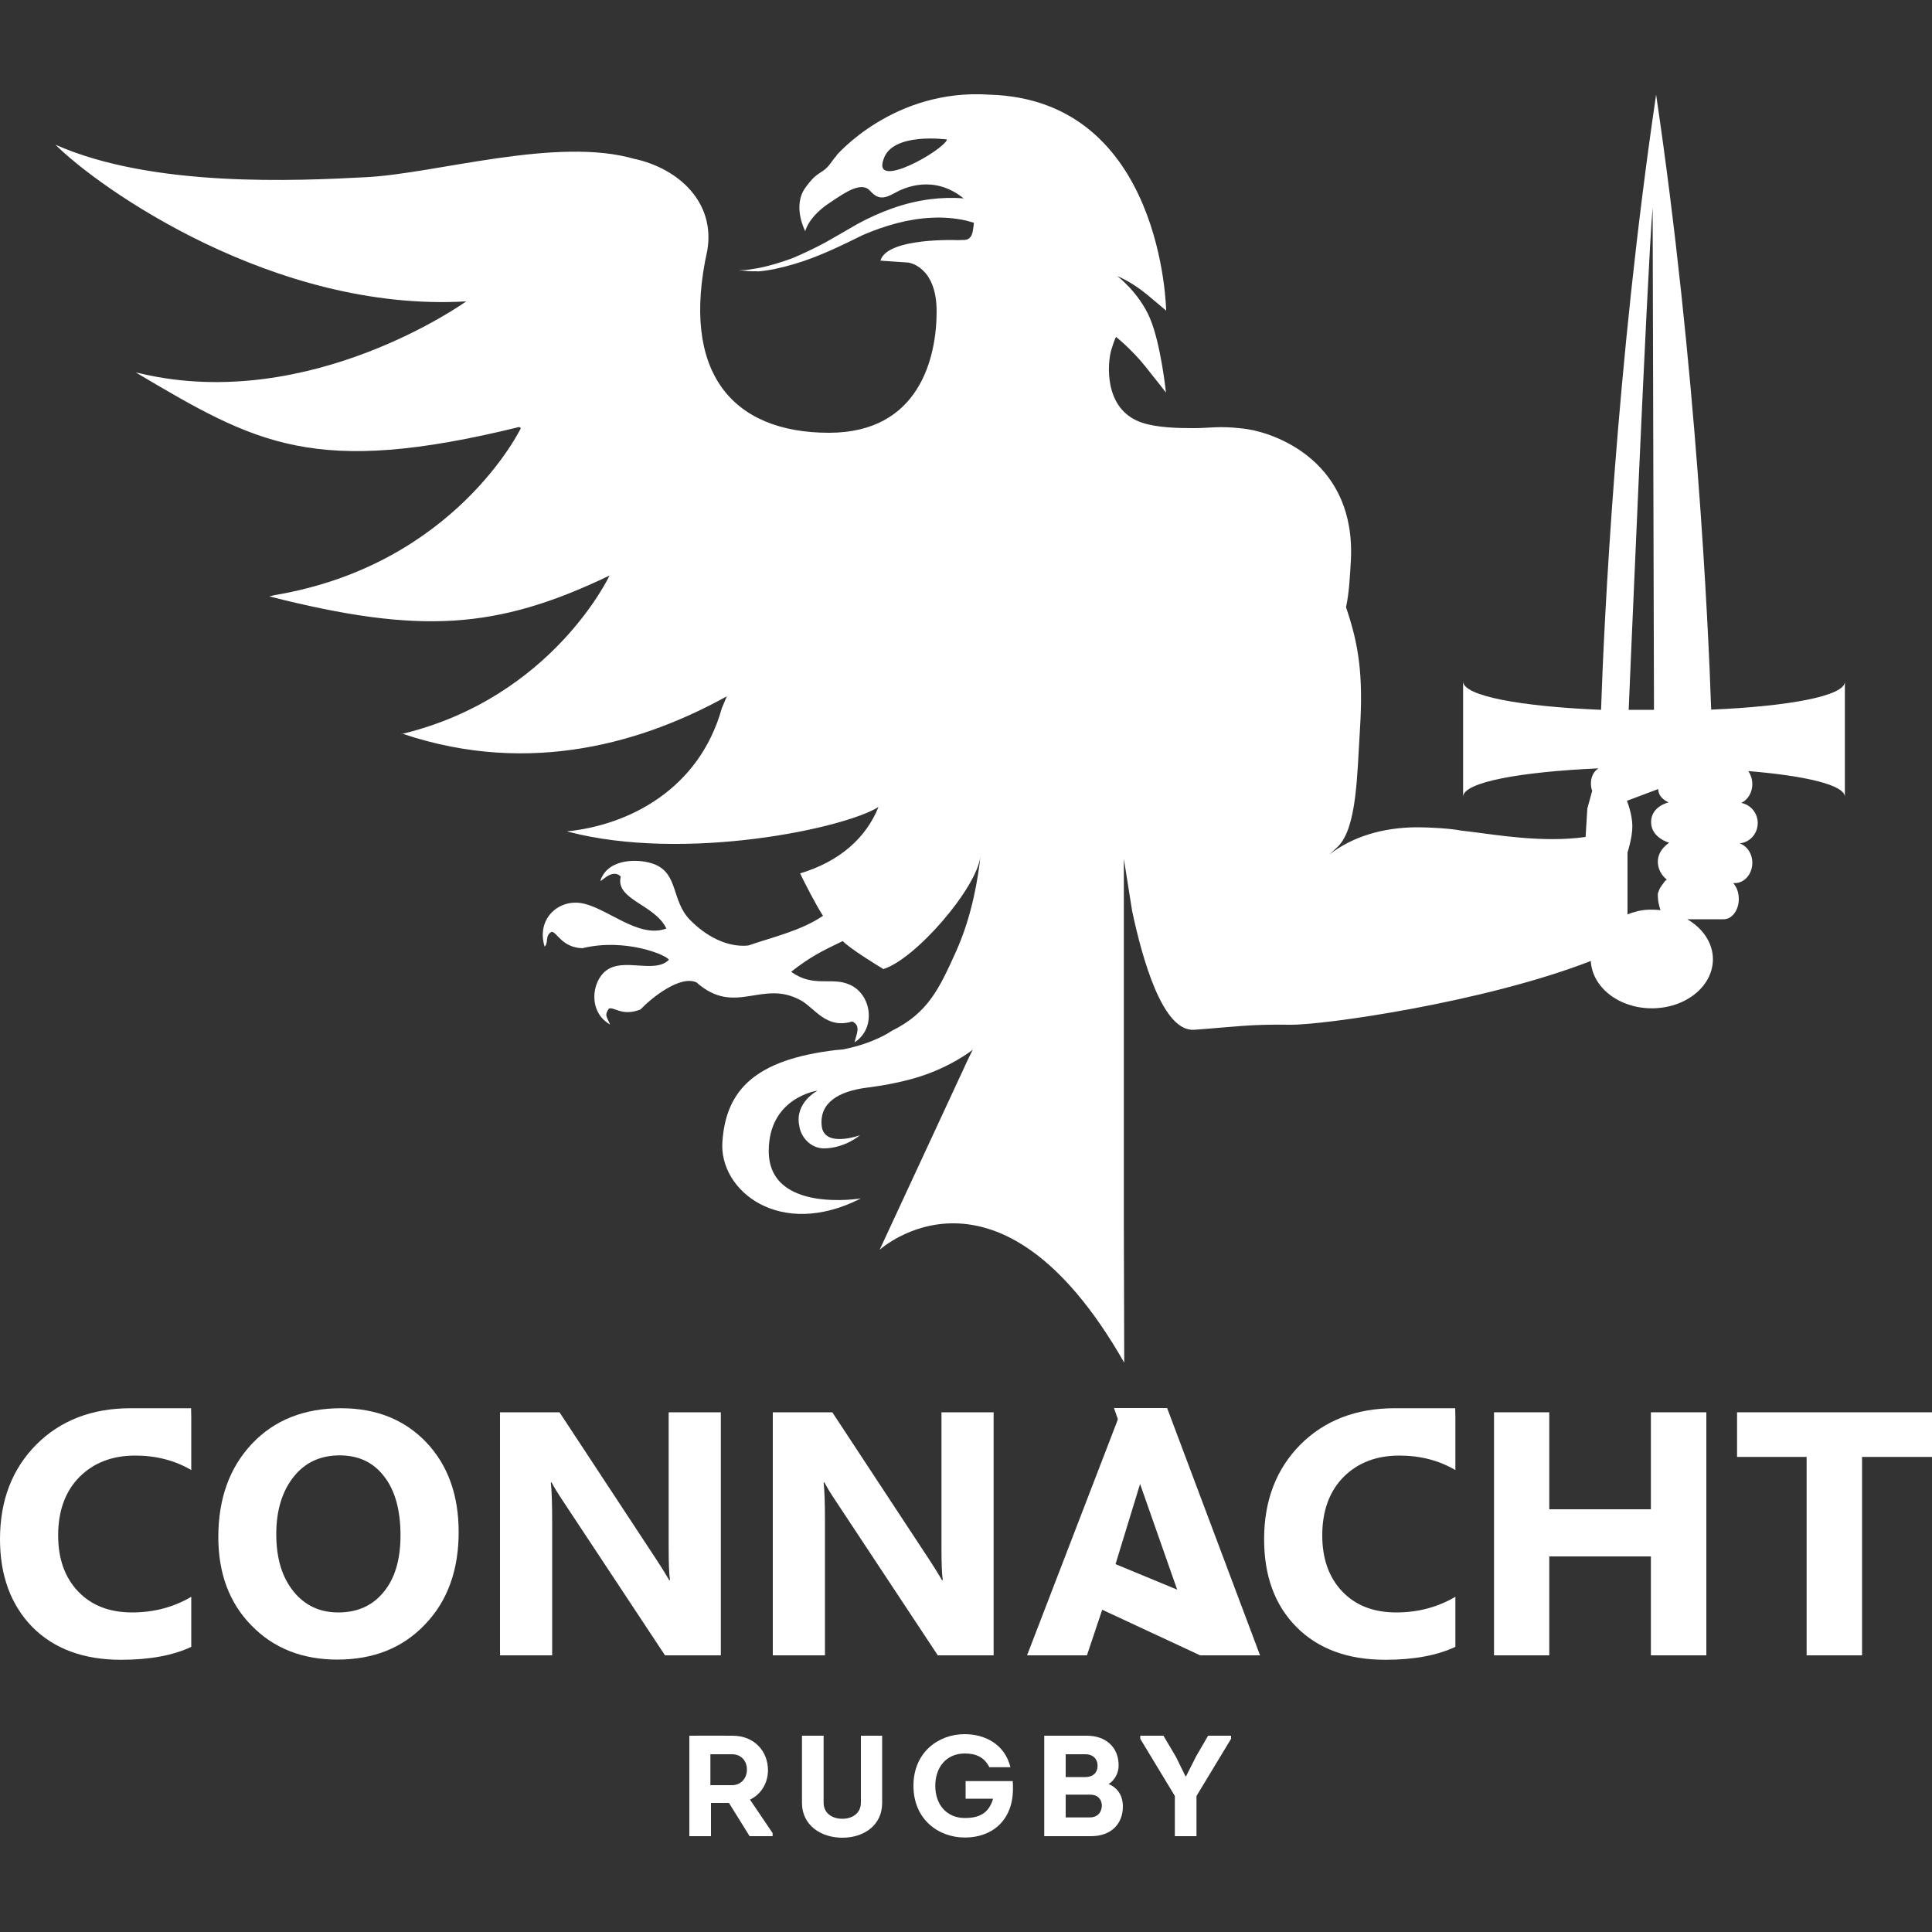
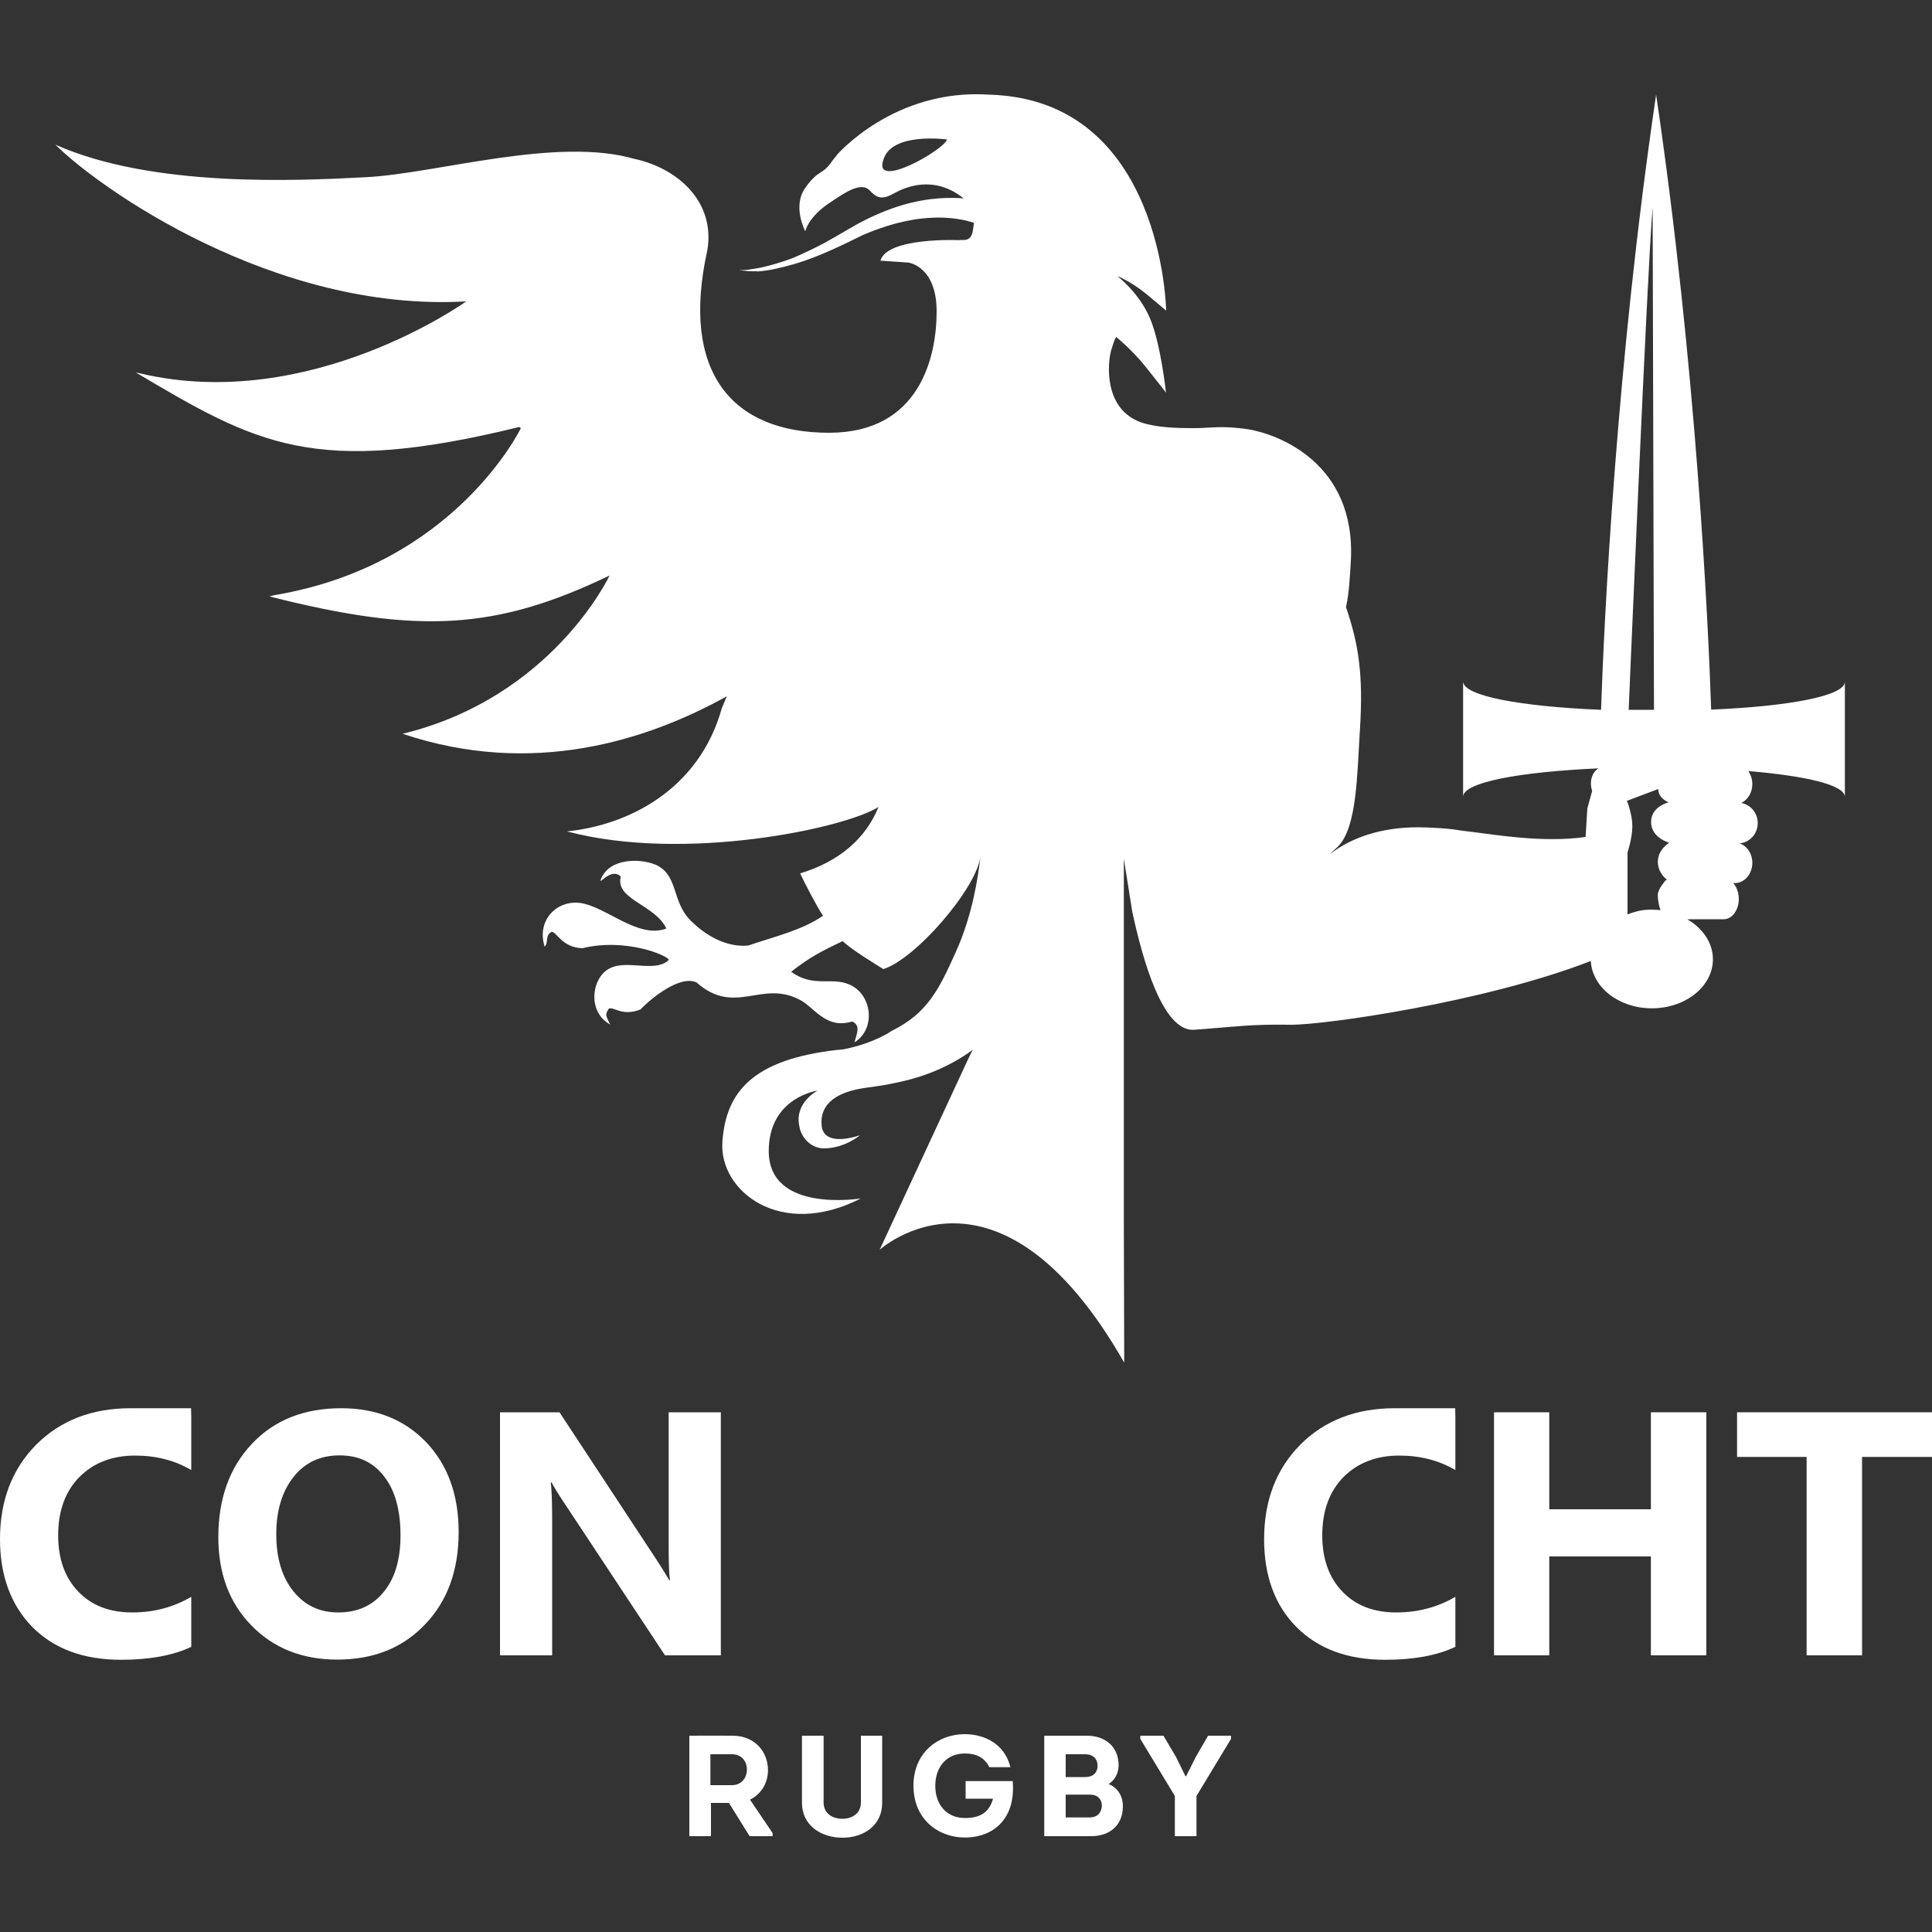
<svg xmlns="http://www.w3.org/2000/svg" version="1.1" id="Layer_1" x="0px" y="0px" width="1000px" height="1000px" viewBox="0 0 1000 1000" style="enable-background:new 0 0 1000 1000;" xml:space="preserve">
  <rect x="0" y="0" width="1000" height="1000" fill="#333333" stroke="none" />
  <style type="text/css">
	.st0{fill:#FFFFFF;}
	.st1{fill:#00853F;}
	.st2{fill:none;}
</style>
  <g>
    <g>
      <path class="st0" d="M753.3,733.6v27.3c-8.5-5-18.2-7.5-29-7.5c-11.9,0-21.5,3.7-28.9,11.1c-7.3,7.4-11,17.5-11,30.2    c0,12.2,3.5,21.9,10.4,29.1c6.9,7.2,16.2,10.8,27.9,10.8c11.2,0,21.4-2.7,30.6-8.1v25.9c-9.3,4.4-21.4,6.7-36.3,6.7    c-19.5,0-34.8-5.7-46-17c-11.2-11.3-16.7-26.5-16.7-45.4c0-20.1,6.3-36.4,18.8-49c12.5-12.5,28.8-18.8,48.8-18.8h31.3L753.3,733.6    z" />
      <path class="st0" d="M99,733.6v27.3c-8.5-5-18.2-7.5-29-7.5c-11.9,0-21.5,3.7-28.9,11.1c-7.3,7.4-11,17.5-11,30.2    c0,12.2,3.5,21.9,10.4,29.1c6.9,7.2,16.2,10.8,27.9,10.8c11.2,0,21.4-2.7,30.6-8.1v25.9c-9.3,4.4-21.4,6.7-36.3,6.7    c-19.5,0-34.8-5.7-46-17C5.6,830.7,0,815.5,0,796.7c0-20.1,6.3-36.4,18.8-49c12.5-12.5,28.8-18.8,48.8-18.8h31.3L99,733.6z" />
      <path class="st0" d="M175.8,753.3c-10,0-18,3.7-23.9,11.2c-5.9,7.5-8.9,17.3-8.9,29.6c0,12.5,3,22.3,8.9,29.6s13.6,10.9,23.2,10.9    c9.9,0,17.7-3.5,23.5-10.6c5.8-7,8.7-16.8,8.7-29.3c0-13-2.8-23.2-8.4-30.4C193.3,756.9,185.6,753.3,175.8,753.3 M174.6,859    c-18.2,0-33-5.9-44.4-17.6c-11.5-11.7-17.2-27-17.2-45.8c0-19.9,5.8-36,17.4-48.3c11.6-12.3,27-18.4,46.2-18.4    c18.1,0,32.8,5.9,44,17.6c11.2,11.8,16.8,27.3,16.8,46.5c0,19.8-5.8,35.7-17.4,47.8C208.4,853,193.3,859,174.6,859" />
      <path class="st0" d="M373.1,856.8h-28.9l-52.3-79.1c-3.1-4.6-5.2-8.1-6.4-10.4h-0.4c0.5,4.4,0.7,11.2,0.7,20.4v69.1h-27V731h30.8    l50.4,76.6c2.3,3.5,4.4,6.9,6.4,10.3h0.4c-0.5-2.9-0.7-8.7-0.7-17.3V731h27V856.8z" />
-       <path class="st0" d="M514.3,856.8h-28.9l-52.3-79.1c-3.1-4.6-5.2-8.1-6.4-10.4h-0.4c0.5,4.4,0.7,11.2,0.7,20.4v69.1h-27V731h30.8    l50.4,76.6c2.3,3.5,4.4,6.9,6.4,10.3h0.4c-0.5-2.9-0.7-8.7-0.7-17.3V731h27V856.8z" />
      <polygon class="st0" points="883.2,856.8 854.5,856.8 854.5,805.6 801.9,805.6 801.9,856.8 773.3,856.8 773.3,731 801.9,731     801.9,781.2 854.5,781.2 854.5,731 883.2,731   " />
      <polygon class="st0" points="899.1,731 899.1,754.1 935.1,754.1 935.1,856.8 963.8,856.8 963.8,754.1 1000,754.1 1000,731   " />
      <g>
        <path class="st0" d="M378.9,924c4.7,0,7.7-3.6,7.7-8.1c0-4.4-2.9-7.9-7.7-7.9h-11.2v16H378.9z M399.9,948.8v1.6h-11.9l-10.7-17.2     h-9.3v17.2h-11.2v-52c7.4,0,14.8-0.1,22.3,0c11.9,0,18.4,8.6,18.4,17.8c0,6.6-3.4,12.4-9.3,15.3L399.9,948.8z" />
        <path class="st0" d="M415.1,933.2v-34.8h11.2v34.6c0,5.6,4.5,8.4,9.7,8.4c5.1,0,9.6-2.8,9.6-8.4v-34.6h11v34.8     c0,11.7-9.6,18-20.6,18C425,951.2,415.1,944.8,415.1,933.2" />
        <path class="st0" d="M499.3,897.6c10.3,0,20.7,5,23.7,17.1h-10.9c-2.6-5.1-6.8-7.1-12.7-7.1c-9.8,0-15.3,7.4-15.3,16.7     c0,9.9,6,16.7,15.3,16.7c7.1,0,12.4-2.2,14.6-10h-14.2v-9.1h24.4c0.3,5,0.1,9.6-1.6,14.3c-3.9,10.5-13.3,14.9-23.2,14.9     c-13.8,0-26.6-9.5-26.6-26.8C472.8,907.1,485.6,897.6,499.3,897.6" />
        <path class="st0" d="M551.6,928.8v11.9H564c3.8,0,6-2.2,6.3-5.7c0.1-2.1-0.7-4-2.3-5.1c-1.3-0.9-2.8-1-4.5-1H551.6z M551.6,908     v11.8h10.2c3.8,0,6.2-2.1,6.3-5.6c0.1-3.8-2.4-6.2-6.3-6.2H551.6z M573.8,923.4c4.8,2,7.4,6.2,7.4,11.6c0,9.1-6.1,15.4-16.5,15.4     h-24.2v-52h22.1c9.5,0,16.4,5.7,16.4,15.4C579,917.6,577.1,921.4,573.8,923.4" />
      </g>
      <polygon class="st0" points="613.9,919.4 619.1,909.1 625.3,898.4 637.2,898.4 637.2,900 619.3,929.6 619.3,950.4 608.1,950.4     608.1,929.6 590.2,900 590.2,898.4 602.2,898.4 608.7,909.4 613.6,919.4   " />
-       <path class="st0" d="M621.3,856.8h30.9l-48.1-128h-27.5l2,5.8l-0.8,2.2l-46.2,120h31l7.9-23.6l50.7,23.6L621.3,856.8z     M609.3,822.8l-31.9-13.2l12.7-41.5" />
    </g>
    <path class="st1" d="M856.2,422.3" />
    <g>
      <path class="st2" d="M862.2,455.8L862.2,455.8c0.2-0.1,0.3-0.2,0.5-0.3c0,0-0.1-0.1-0.1-0.1C862.5,455.5,862.4,455.6,862.2,455.8z    " />
      <path class="st2" d="M855.4,107.4c-2.7,31.6-12.4,260-12.4,260h13.1L855.4,107.4z" />
      <path class="st2" d="M457.3,82.5c-5.9,16.3,31.1-4.7,32.9-10.3C490.2,72.2,461.7,68.2,457.3,82.5z" />
-       <path class="st0" d="M207.6,379.6l0.6,0.3c0,0,0.1,0,0.1,0C208.1,379.7,207.9,379.6,207.6,379.6z" />
      <path class="st0" d="M885.7,367.3c-1.5-44.9-7.8-178.5-28.5-318.3c-20.7,140-27,273.6-28.5,318.4c-41.2-1.7-71.4-7.1-71.4-14.7    v59.7c0-7.5,29.5-12.9,70.1-14.7c-3.4,2-4.9,6.9-3.3,11.7l-2.5,9.1l-0.9,14.7c-22,3.2-47.6-1.3-57.9-2.5l-6.6-0.8    c-5.5-1.1-16.4-1.7-22.4-1.7c-18.4,0-34.2,5.1-45.7,14.1l4.4-4.1c9.9-9.9,9.9-37.1,11.4-60.5c1.8-28.7-0.7-44.3-7.2-63.4    c1.7-8,2-16,2.5-24.1c2.7-50.7-38-65.7-53.7-68.1c-2.6-0.4-7.5-0.8-7.5-0.8c-8.7-0.6-12.4,0.3-20.3,0.3c-8,0-18.9-0.2-26.8-2.9    c-20-6.8-17.6-31.3-15.7-37.6c1.9-6.3,2.5-6.7,2.5-6.7s8,6.4,15,15.1c6.9,8.6,10.8,13.7,10.8,13.7s-2.6-25.1-8.3-38.5    c-5.7-13.4-16.9-21.8-16.9-21.8s6.9,2.6,15.2,9.4c8.3,6.9,10.1,8.5,10.1,8.5s-1.6-109.2-91.4-111.8c-49.8-3.4-79.4,31.6-79.4,31.6    l0.3-0.1c-0.7,0.7-1.5,1.6-2.4,2.9c-5.1,7.5-6.9,4-13.8,13.7c-7,9.6-0.1,22.6-0.1,22.6s1.5-7.7,13.5-15.3    c7.5-5.1,15.7-10.5,20-5.7c4.2,4.7,7.3,4.2,12.6,1.3c5.5-3.1,20.5-9.7,35.9,2.7c-5.8-0.5-11.6-0.3-17.2,0.4    c-13.6,1.7-26.3,6.6-37.9,12.9c-5.7,3.3-11,6.4-16.5,9.5c-5.6,3-11.5,5.8-17.2,8.2c-6,2.2-12.2,4.1-18.3,5.2l0,0    c-2.9,0.4-6.1,1.2-9,0.8l0.1,0.1c3.1,0.5,6,0.7,9.1,0.6l0.1,0.1c6.3-0.4,12.7-2,19-3.8c12.3-3.6,24.4-9.5,35.7-15.1    c11.5-4.9,23.6-8.4,35.7-8.9c6.1-0.3,12.1,0.2,17.8,1.5c1.3,0.4,2.6,0.7,3.9,1.1c-0.1,1.1-0.2,1.8-0.2,1.8l-0.4,2.6    c-0.4,1.9-1.2,4.5-4.6,4.5c-0.7,0-1.5,0-2.8,0.1c0,0-36.9-1.6-40.4,10.6l2.7,0.2l11.7,0.8c0,0,14.7,1.7,14.7,25.3    c0,23.5-8.7,62.8-55.7,62.8c-50.2,0-77-31.3-63-94.4c4.2-24.6-14.5-42.3-37.8-47.4l0.6,0.2c-40.3-12-102.8,7.4-139.2,9.3    c-36.3,1.9-110.7,5.5-161-16.8c22.3,22.3,113.2,86.8,212.5,81.1h0.1c0,0-80.4,57.8-168.2,37.4l-2.8-0.6    c62.4,36.9,92.1,54.3,198.5,28.2l0.8,0.6c0,0-34,70.7-127.3,86.4l-2.9,0.7c77.7,19.7,117.5,17.3,176.1-10.8    c0,0-29.6,63.1-107.1,81.9c67.2,22.6,126.5,3.5,167.8-19.4l-2.6,6.2c-11.8,42.2-48.4,60.5-80,63.7l-0.2,0l0.7,0.2    c60.5,15.8,143-1.7,160.6-12.8c-6.4,15.9-20,28.3-41,34.5l0.5-0.1c1.6,3.7,9,17.9,11.8,21.9c-11.2,7.7-26,11-38.7,15.4    c-11.4,1.1-22.3-5.3-30-13.1c-9.9-10-6-23.8-18.4-28.9c-7.8-3.1-23.4-3.3-27.8,7.5c-1.7,4.2,5.1-6.3,10.2-1.2    c-3,12,17.7,14.4,23.6,26.9c-14.6,5.5-31-11.2-44.4-13.2c-12.1-1.7-22.9,8.7-18.6,22.6c2.2-2.2,0-5.9,3.7-7.7    c2.7,0.2,5.3,8.1,15.8,8.5c22.4-5.5,44,3.7,44.8,6c-7.4,7.4-23.4-1.4-32.5,5.6c-7.6,5.8-9.3,21.5,2.1,27.9c-2.3-4.9-2.7-5-0.7-8.2    c2.5-1.3,6.8,4.2,16.4,0.4c5.8-6.1,20.6-17.9,29-14c20.3,17.9,34-2.1,54.4,9.5c7,4.1,13,14.8,26.2,10.7c4.7,2.2,2.2,6.5,1.2,10.8    c11.4-7.1,9-25.2-2.9-30c-9-3.9-18.4,1.8-29.9-6.5c9.6-7.6,16.2-10.9,26.7-15.9c3.7,3.9,17.9,12.6,20.9,14.4l-0.2,0.2    c16.7-4.9,48.7-41.9,50.6-58.6c-1.2,10.7-4.1,30.4-12.7,49.5c-8.6,19-14.4,31.7-33.3,41c0,0-8.8,6.4-25.3,9.6l-3.5,0.3    c-42.3,5-57,21-58.8,47.6c-1.7,25.2,29.8,50.6,71.7,29.2c0,0-47.7,7.9-47.7-24.5c0-27.9,25.3-31.3,25.3-31.3s-12,6.1-9.5,18.2    c0.8,5.9,5.9,11.7,12.8,11.7c10.9-0.1,18.6-6.8,18.6-6.8s-18.6,6.8-19.8-4.9c-1.2-12,8.8-17.8,23.1-19.7c0,0,12.6-1.4,24.5-4.8    c19-5.4,30.6-14.9,30.6-14.9l-2.5,5.1l-45.7,98.5c0,0,61.3-56,126.6,58.4l-0.2-70.4V504.4v-0.7v-59.2l4.3,27.1    c5.2,24.3,15.7,62.7,32.2,61.4c22-1.6,28.1-2.9,49.8-2.6c17.1,0.2,100.4-11.6,155.4-33c0.7,13.6,14.5,24.5,31.6,24.5    c17.5,0,31.6-11.4,31.6-25.4c0-8.5-5.3-16.1-13.3-20.7h18.9c4.3,0,7.8-4.7,7.8-10.5c0-3.3-1.1-6.3-2.9-8.2h0.8    c5,0,9.1-4.7,9.1-10.5c0-4.8-2.8-8.8-6.6-10.1c5.3-0.4,9.4-5,9.4-10.5c0-5.2-3.7-9.5-8.5-10.4c3.3-1.6,5.7-5.3,5.7-9.7    c0-2.6-0.8-4.9-2.1-6.8c29.9,2.5,50,7.2,50,13.4v-59.7C955.1,360.2,925.9,365.6,885.7,367.3z M457.3,82.5    c4.4-14.3,32.9-10.3,32.9-10.3C488.4,77.8,451.4,98.8,457.3,82.5z M855.4,107.4l0.7,260H843C843,367.4,852.6,139,855.4,107.4z     M864,436.2c0,0-5.9,3.5-5.9,9.7s4.6,9.3,4.6,9.3s-0.1,0.1-0.2,0.2c0,0,0,0,0,0c0,0,0.1,0.1,0.1,0.1c-0.2,0.1-0.3,0.2-0.5,0.3    l0-0.1l0,0c-0.1,0.1-0.2,0.2-0.2,0.2c0,0,0,0-0.1,0.1c-0.1,0.1-0.2,0.2-0.3,0.4c-0.1,0.1-0.2,0.2-0.2,0.3c0,0.1-0.1,0.1-0.1,0.2    c-0.1,0.1-0.2,0.2-0.3,0.3c0,0.1-0.1,0.1-0.1,0.2c-0.1,0.1-0.2,0.3-0.3,0.4c0,0-0.1,0.1-0.1,0.1c-0.1,0.2-0.3,0.4-0.4,0.6    c0,0,0,0,0,0c-0.1,0.2-0.2,0.4-0.4,0.6c0,0-0.1,0.1-0.1,0.1c-0.1,0.2-0.2,0.3-0.3,0.5c0,0.1-0.1,0.1-0.1,0.2    c-0.1,0.2-0.2,0.4-0.3,0.6c0,0,0,0,0,0.1c-0.1,0.2-0.2,0.5-0.3,0.7c0,0,0,0.1,0,0.1c-0.1,0.2-0.1,0.4-0.2,0.5c0,0.1,0,0.1-0.1,0.2    c0,0.2-0.1,0.3-0.1,0.5c0,0.1,0,0.1,0,0.2c0,0.2,0,0.5,0,0.7c0,4.1,1.4,7.6,1.4,7.6s-4.8-0.6-9.1,0s-8,2.2-8,2.2v-32.1    c0,0,2.5-7.4,2.5-13.6s-2.8-13.1-2.8-13.1l16.2-6.1c0,4.9,5.4,6.9,5.4,6.9s-9.1,2-9.1,10.2S864,436.2,864,436.2z" />
    </g>
  </g>
</svg>